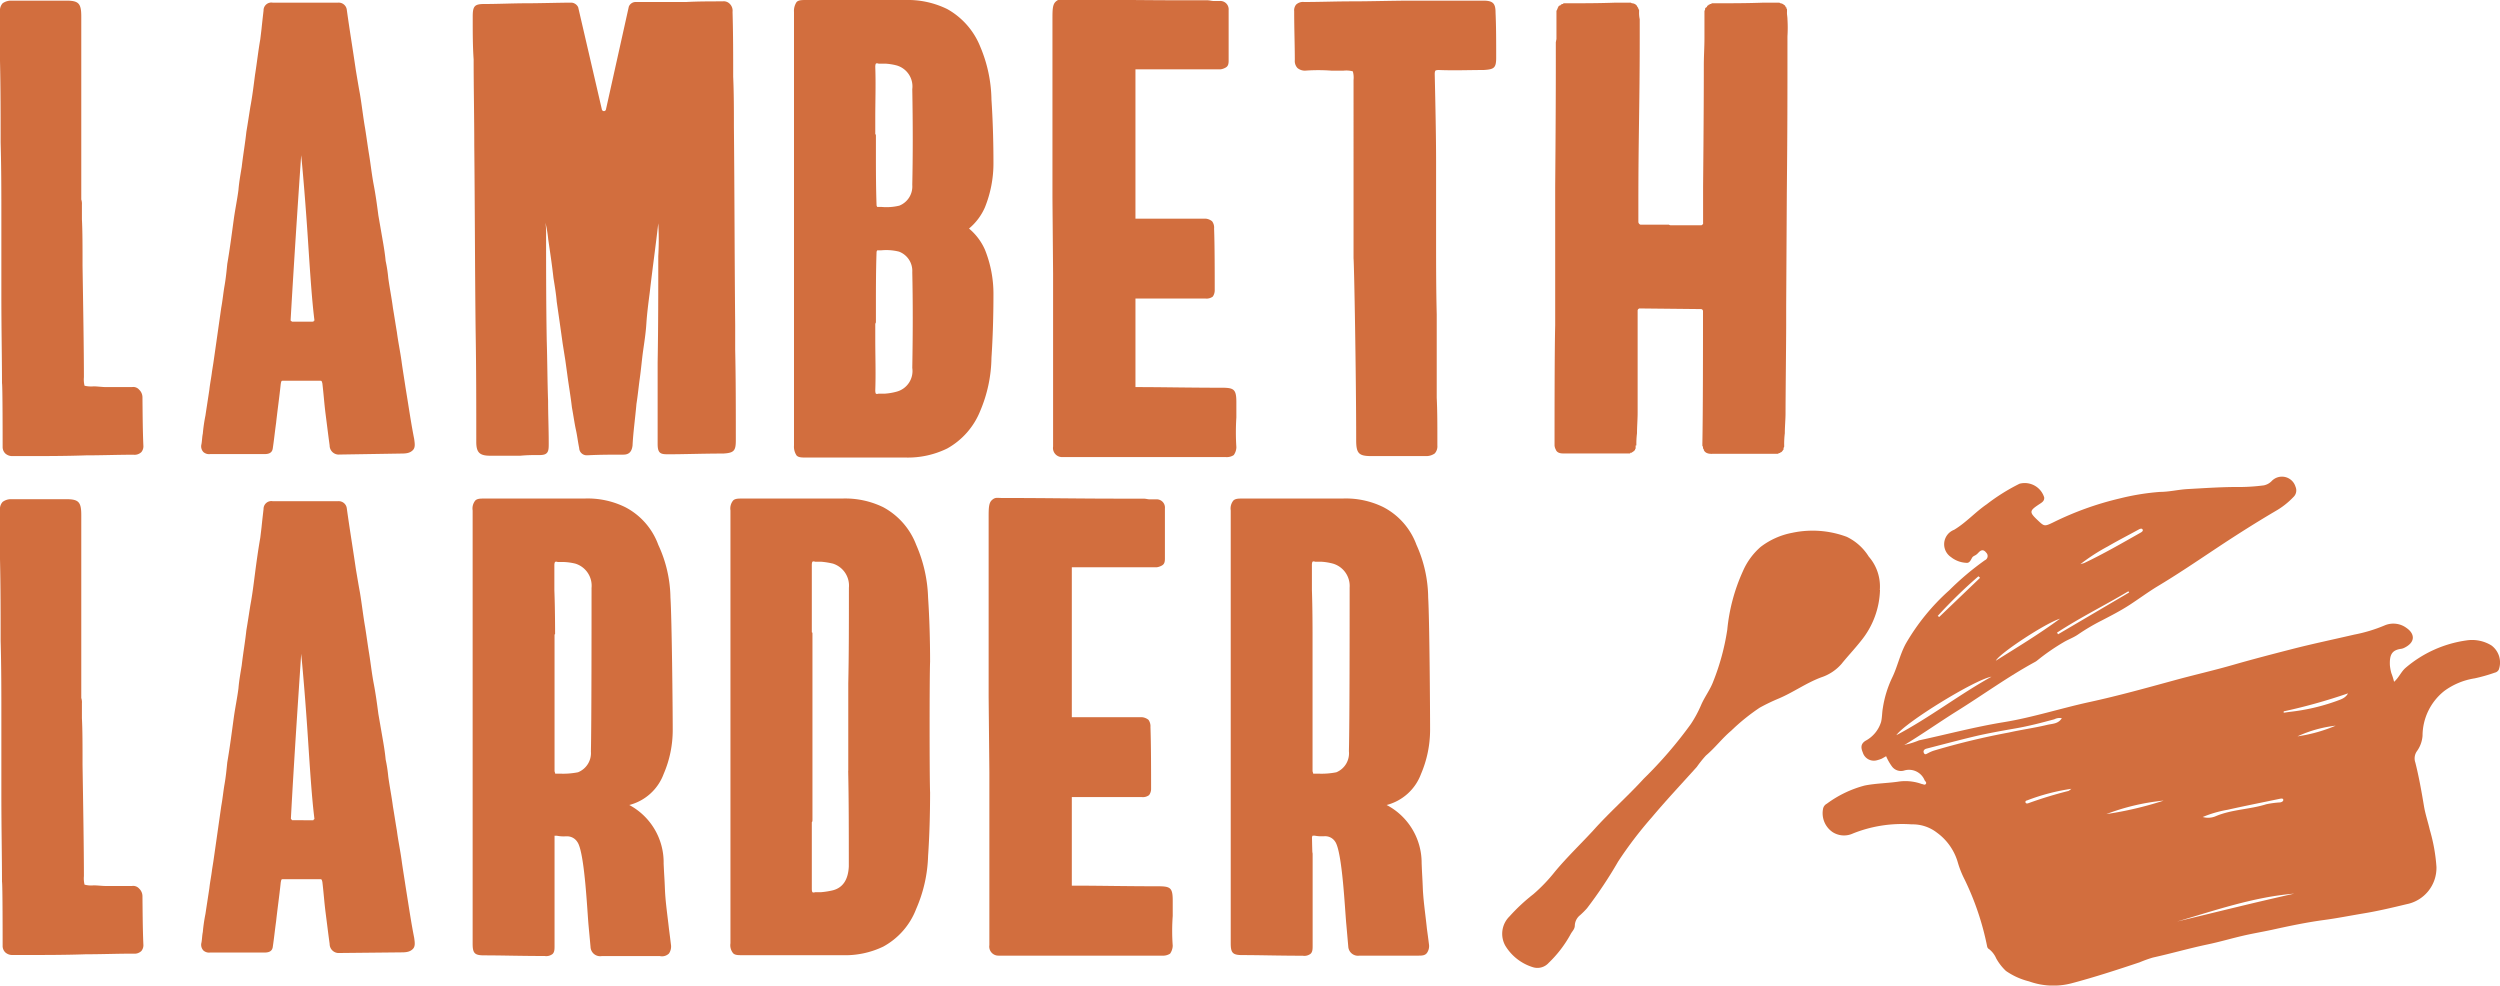
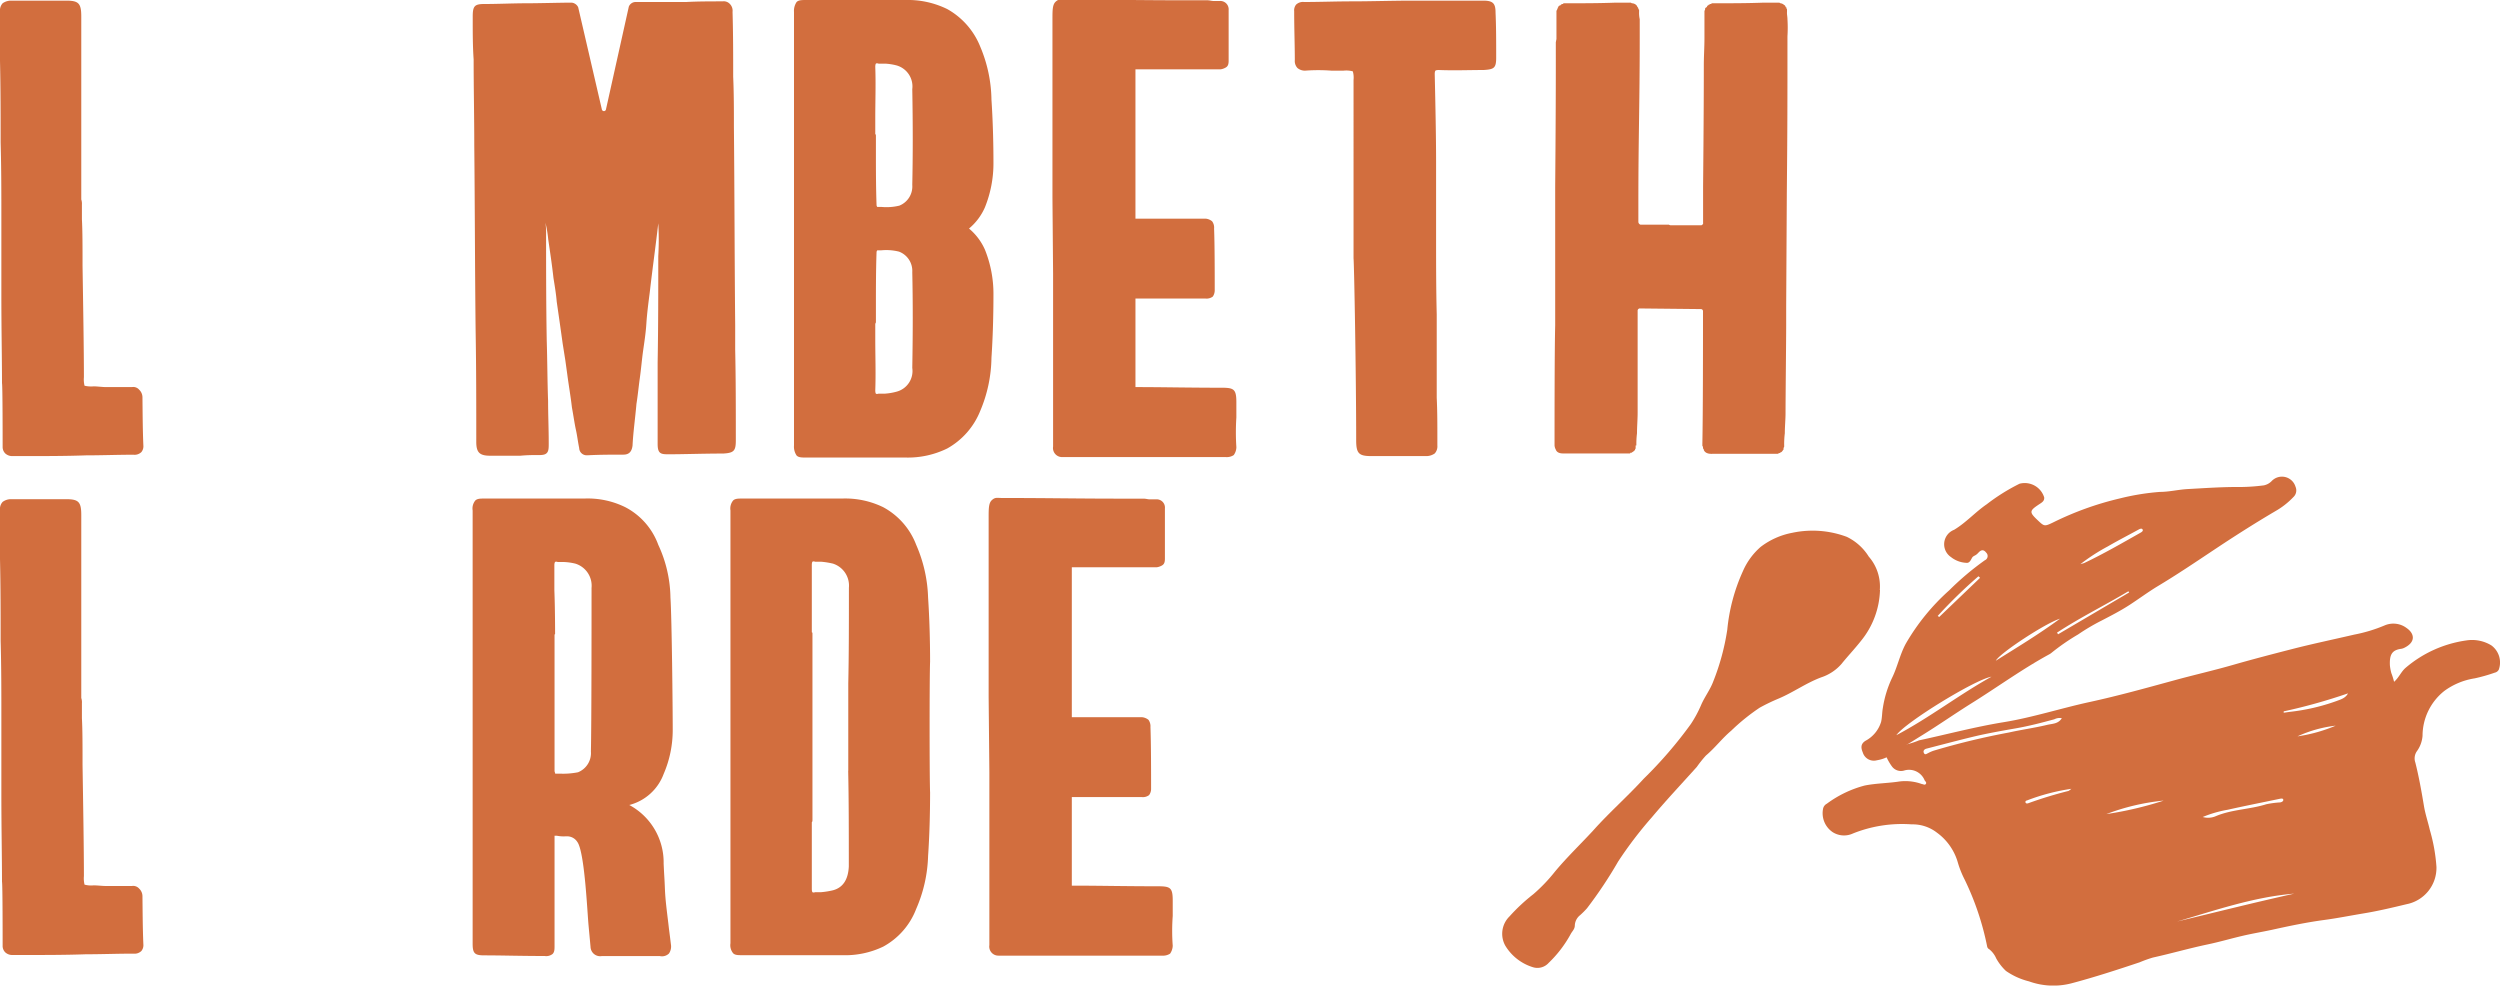
<svg xmlns="http://www.w3.org/2000/svg" viewBox="0 0 275 108.41">
  <g id="bak">
    <path d="M15.77,49a1,1,0,0,1-.22.73,1.07,1.07,0,0,1-.87.29c-1.75,0-3.49.07-5.23.07-2.26.08-4.51.08-6.83.08H1.38a1.13,1.13,0,0,1-.8-.29,1,1,0,0,1-.29-.73c0-.73,0-6.76-.07-7,0-2.76-.07-5.81-.07-9.73V24.2c0-2.84,0-5.67-.08-8.51,0-3,0-6-.07-9V1.24A1.16,1.16,0,0,1,.29.36,1.61,1.61,0,0,1,1.16.07H7.27c1.38,0,1.67.29,1.67,1.75V21.94a1.49,1.49,0,0,1,.07.58v1.6c.07,1.24.07,3.05.07,5.16.07,4.43.15,9.23.15,12.21a2.85,2.85,0,0,0,.07.94,3.16,3.16,0,0,0,1,.07c.43,0,.94.08,1.38.08h2.83a.85.85,0,0,1,.8.29,1.16,1.16,0,0,1,.36.8C15.69,45.34,15.69,47.08,15.77,49Z" fill="#d26e3e" />
-     <path d="M44.83,44c.22,1.38.44,2.83.73,4.29.07.51.14.94-.15,1.23s-.65.37-1.23.37L37.35,50a1,1,0,0,1-1.09-1c-.15-1.09-.29-2.25-.44-3.41s-.22-2.25-.36-3.42c-.08-.29-.08-.29-.29-.29h-4c-.22,0-.22,0-.29.37-.15,1.45-.36,2.9-.51,4.28-.14,1-.22,1.82-.36,2.76-.07.66-.66.66-1,.66H23.11a.94.94,0,0,1-.73-.22.91.91,0,0,1-.22-.87c.07-.37.07-.8.15-1.16a17.88,17.88,0,0,1,.29-2c.14-.94.29-1.89.43-2.83.08-.73.22-1.38.29-2l.15-.94c.29-2,.58-4.07.87-6.1.15-.8.22-1.6.36-2.4s.22-1.6.3-2.4c.29-1.67.5-3.34.72-4.94.15-1.09.37-2.11.51-3.2.07-.87.22-1.67.36-2.54.15-1.31.37-2.54.51-3.85.15-.87.29-1.82.44-2.76.22-1.16.36-2.33.51-3.49.21-1.31.36-2.69.58-3.92l.14-1.17c.08-.79.15-1.38.22-2a.86.86,0,0,1,1-.87H37.2a.9.9,0,0,1,.95.8c.29,2.11.65,4.29,1,6.68.15.88.29,1.75.44,2.55.22,1.31.36,2.61.58,3.85.15.94.29,2,.44,2.9s.29,2.18.5,3.27.37,2.26.51,3.35l.44,2.54c.14.8.29,1.67.36,2.47a15.14,15.14,0,0,1,.29,1.89c.15,1.09.37,2.18.51,3.27.15.87.29,1.81.44,2.69.14,1.09.36,2.1.51,3.19s.29,1.89.43,2.84ZM34.37,35.38c.07,0,.14,0,.14-.07s.08,0,.08-.07c-.29-2.25-.51-5.74-.73-9.08s-.51-6.91-.73-9.09c-.14,2-.72,10.47-1.16,18.1,0,.07,0,.14.07.14s0,.07.08.07Z" fill="#d26e3e" />
    <path d="M80.87,38.44c.07,3.19.07,6.53.07,10,0,1.16-.21,1.38-1.38,1.45-2.25,0-4.21.08-6,.08-.43,0-.8,0-1-.22s-.22-.58-.22-1V39.89c.07-3.92.07-7.78.07-11.7a31.34,31.34,0,0,0,0-3.63c-.29,2.54-.65,5.08-.94,7.63-.15,1.16-.3,2.32-.37,3.41s-.22,2-.36,3-.22,2-.36,3-.22,1.89-.37,2.83c-.14,1.6-.36,3.13-.43,4.58-.08.65-.37,1-1,1-1.24,0-2.54,0-3.92.07h-.08a.82.82,0,0,1-.87-.8c-.14-.66-.22-1.38-.36-2s-.29-1.67-.44-2.47c-.14-1.23-.36-2.47-.51-3.63l-.21-1.52-.3-1.89c-.21-1.53-.43-3.06-.65-4.58-.07-.87-.22-1.74-.36-2.62-.15-1.38-.37-2.83-.58-4.28A13.16,13.16,0,0,0,60,24.49a8.1,8.1,0,0,1,.07,1.3c0,3.49,0,7.56.07,11.63.07,2.25.07,4.5.15,6.68,0,1.53.07,3,.07,4.65,0,.51,0,.87-.22,1.09s-.58.22-1.09.22a16.53,16.53,0,0,0-1.82.07H53.92c-1.17,0-1.53-.36-1.53-1.52,0-4.07,0-8.07-.07-12.14-.08-6.83-.08-13.66-.15-20.48,0-3.13-.07-6.33-.07-9.45C52,5.09,52,3.63,52,2.11V1.82c0-1.17.21-1.38,1.3-1.38C54.86.44,56.39.36,58,.36c1.31,0,3.78-.07,4.87-.07a.89.89,0,0,1,.73.51l2.61,11.26a.23.23,0,0,0,.44,0L69.17.73A.81.81,0,0,1,69.9.22h5.59c1.31-.07,2.62-.07,4-.07a.91.91,0,0,1,.8.29,1.06,1.06,0,0,1,.29.87c.07,2.4.07,4.79.07,7.12.08,1.82.08,3.7.08,5.52.07,7.27.07,14.53.14,21.8Z" fill="#d26e3e" />
    <path d="M106.59,25.14a6.36,6.36,0,0,1,1.75,2.32,13,13,0,0,1,.94,4.87c0,2.4-.07,4.8-.22,7.05a15.45,15.45,0,0,1-1.23,5.81,8.23,8.23,0,0,1-3.63,4.14,9.83,9.83,0,0,1-4.58,1H88.72c-.51,0-.87,0-1.09-.22A1.73,1.73,0,0,1,87.34,49V1.31A1.73,1.73,0,0,1,87.63.22C87.85,0,88.21,0,88.72,0h10.9a9.83,9.83,0,0,1,4.58,1,8.23,8.23,0,0,1,3.63,4.14,15.45,15.45,0,0,1,1.23,5.81c.15,2.25.22,4.65.22,7a12.91,12.91,0,0,1-.94,4.86A6.31,6.31,0,0,1,106.59,25.14Zm-6.24-4.8c.07-3.19.07-6.68,0-10.53A2.4,2.4,0,0,0,98.6,7.19,6.43,6.43,0,0,0,97.37,7h-.73c-.22-.08-.29,0-.29,0s-.07.07-.07.36c.07,1.89,0,3.78,0,5.59v1.82c.07,0,.07.07.07.22v1.6c0,2,0,3.92.07,5.95a.34.34,0,0,0,.08.22h.43a6,6,0,0,0,2-.14A2.27,2.27,0,0,0,100.35,20.34Zm-4.07,22.6c0,.29.07.36.07.36s.07.08.29,0h.73a6.43,6.43,0,0,0,1.23-.21,2.35,2.35,0,0,0,1.75-2.62c.07-3.85.07-7.34,0-10.54a2.26,2.26,0,0,0-1.46-2.25,5.76,5.76,0,0,0-2-.14H96.5a.34.34,0,0,0-.08.22c-.07,2-.07,4.06-.07,5.95v1.6c0,.15,0,.22-.07.29v1.75C96.28,39.16,96.35,41.05,96.28,42.94Z" fill="#d26e3e" />
    <path d="M136,44.25v1.67a25.49,25.49,0,0,0,0,3.27,1.53,1.53,0,0,1-.29.87,1.39,1.39,0,0,1-.87.22h-18a1,1,0,0,1-1-1.16v-19l-.07-8.36V2.18c0-1.09,0-1.67.36-2s.58-.22,1.17-.22h.65c3.92,0,7.92.07,11.77.07h3.05c.29,0,.51.08.73.08h.65a.92.92,0,0,1,1,1V6.69c0,.36-.07.58-.29.72s-.51.22-.66.22h-9.3V24.05h7.71a1.32,1.32,0,0,1,.72.29,1.16,1.16,0,0,1,.22.8c.07,1.74.07,5.09.07,6.76a1.22,1.22,0,0,1-.21.72,1.13,1.13,0,0,1-.8.22h-7.71v9.74h.22c2.69,0,5.67.07,9.23.07C135.73,42.65,136,42.8,136,44.25Z" fill="#d26e3e" />
    <path d="M164.51,1.38c.07,1.53.07,3.13.07,4.94,0,1.16-.22,1.31-1.38,1.38-1.53,0-3.27.07-4.94,0-.29,0-.36.07-.36.07s-.08.08-.08.37c.08,3.56.15,7,.15,9.73v8.21c0,2.84,0,5.67.07,8.5v9.16c.07,1.45.07,3,.07,4.43V49a1.16,1.16,0,0,1-.29.88,1.61,1.61,0,0,1-.87.29h-6.1c-1.38,0-1.67-.29-1.67-1.75,0-7-.22-19.32-.29-20V8.79a2.5,2.5,0,0,0-.08-.94,2.74,2.74,0,0,0-1-.08h-1.38a19.23,19.23,0,0,0-2.84,0,1.26,1.26,0,0,1-.87-.29,1.13,1.13,0,0,1-.29-.87c0-1.67-.07-3.41-.07-5.37a1,1,0,0,1,.21-.73,1.1,1.1,0,0,1,.88-.29c1.74,0,3.48-.07,5.23-.07,2.18,0,4.5-.08,6.75-.08h7.71C164.22.07,164.51.36,164.51,1.38Z" fill="#d26e3e" />
    <path d="M196.62,2.11a14.9,14.9,0,0,1,0,1.89c0,7.26,0,10-.07,17.29l-.07,12.42v2.11c0,1.67-.07,7.85-.07,9.59,0,.73-.08,1.53-.08,2.25a9.66,9.66,0,0,0-.07,1.38v.08a.22.22,0,0,1-.07.14v.22c-.07,0-.07,0-.07.07l-.08.07a.07.07,0,0,1-.07.08c-.07.07-.07.07-.15.07a.07.07,0,0,1-.07.07h-.07a.22.22,0,0,1-.15.08h-7.12c-.14,0-.8.07-1-.44v-.07c-.08-.08-.08-.08-.08-.15a.29.29,0,0,0-.07-.22v-.21c.07-3.42.07-11.19.07-14.61a.23.23,0,0,0-.21-.22l-6.69-.07a.25.25,0,0,0-.29.22V45.41c0,.73-.07,1.53-.07,2.25A9.66,9.66,0,0,0,180,49h-.08v.29a.23.23,0,0,1-.07.15v.07a.07.07,0,0,0-.07.07c-.08.08-.08.08-.15.08a.07.07,0,0,1-.07.07c-.07.07-.07.07-.15.07h-.07a.07.07,0,0,1-.07.08H172c-.22,0-.72,0-.87-.44A1.08,1.08,0,0,1,171,49v-.21c0-2.91,0-10.18.07-13V20.71c0-.58.07-7.34.07-13.44V4.65l.07-.36v-3a.26.26,0,0,1,.08-.22c0-.07,0-.14.07-.14V.87c0-.07.07-.07.07-.14s.07-.08.07-.08.08-.07.15-.07,0-.07.07-.07a.25.25,0,0,1,.15-.07h.07c0-.08.07-.08.15-.08h.29c1.81,0,3.56,0,5.37-.07h1.53a.29.29,0,0,1,.22.07.7.7,0,0,1,.51.22c.07.07.07.15.14.22a.28.28,0,0,1,.07.22s.08,0,.08.07v.22a3.1,3.1,0,0,0,.07.8v2c0,7.56-.15,10.76-.15,18.31v2a.34.34,0,0,0,.22.29h3.13a.43.43,0,0,0,.29.07h3.27c.07,0,.14-.07.21-.15v-4c0-.58.08-7.34.08-13.44,0-1,.07-2,.07-3v-3a.28.28,0,0,0,.07-.22.24.24,0,0,1,.07-.14V.87l.15-.14V.65c.07,0,.07-.07.15-.07A.07.07,0,0,1,188,.51c.07,0,.07-.07.14-.07h.08c.07-.08.07-.08.14-.08h.29c1.82,0,3.56,0,5.38-.07h1.52c.15,0,.22,0,.29.07a.64.64,0,0,1,.44.22h.07c0,.07.08.15.08.22h.07a.28.28,0,0,0,.07.22v.29C196.55,1.6,196.62,1.82,196.62,2.11Z" fill="#d26e3e" />
    <path d="M15.77,103.88a1,1,0,0,1-.22.73,1.07,1.07,0,0,1-.87.29c-1.75,0-3.49.07-5.23.07-2.26.08-4.51.08-6.83.08H1.38a1.13,1.13,0,0,1-.8-.29A1,1,0,0,1,.29,104c0-.73,0-6.76-.07-7,0-2.76-.07-5.81-.07-9.73V79c0-2.84,0-5.67-.08-8.5,0-3.06,0-6-.07-9V56.08a1.13,1.13,0,0,1,.29-.87,1.53,1.53,0,0,1,.87-.3H7.27c1.38,0,1.67.3,1.67,1.75V76.78a1.52,1.52,0,0,1,.07.59V79c.07,1.24.07,3.06.07,5.16.07,4.43.15,9.23.15,12.21a2.85,2.85,0,0,0,.07.94,2.78,2.78,0,0,0,1,.08c.43,0,.94.07,1.38.07h2.83a.87.87,0,0,1,.8.29,1.16,1.16,0,0,1,.36.8C15.69,100.18,15.69,101.92,15.77,103.88Z" fill="#d26e3e" />
-     <path d="M44.83,98.87c.22,1.38.44,2.84.73,4.29.07.51.14.94-.15,1.23s-.65.37-1.23.37l-6.83.07a1,1,0,0,1-1.09-1c-.15-1.09-.29-2.25-.44-3.41s-.22-2.25-.36-3.41c-.08-.3-.08-.3-.29-.3h-4c-.22,0-.22,0-.29.37-.15,1.45-.36,2.9-.51,4.28-.14,1-.22,1.82-.36,2.77-.07.65-.66.65-1,.65H23.11a.94.94,0,0,1-.73-.22.91.91,0,0,1-.22-.87c.07-.36.07-.8.15-1.16a17.88,17.88,0,0,1,.29-2c.14-.94.29-1.89.43-2.83.08-.73.22-1.38.29-2l.15-.94c.29-2,.58-4.07.87-6.1.15-.8.22-1.6.36-2.4s.22-1.6.3-2.4c.29-1.67.5-3.34.72-4.94.15-1.09.37-2.11.51-3.2.07-.87.22-1.67.36-2.54.15-1.31.37-2.54.51-3.85.15-.87.29-1.82.44-2.76.22-1.16.36-2.33.51-3.49s.36-2.69.58-3.92L28.77,58c.08-.8.15-1.38.22-2a.86.86,0,0,1,1-.87H37.2a.9.9,0,0,1,.95.8c.29,2.11.65,4.29,1,6.69.15.87.29,1.74.44,2.54.22,1.31.36,2.61.58,3.85.15.94.29,2,.44,2.91s.29,2.18.5,3.27.37,2.25.51,3.34l.44,2.54c.14.8.29,1.67.36,2.47a15.73,15.73,0,0,1,.29,1.89c.15,1.09.37,2.18.51,3.27.15.87.29,1.82.44,2.69.14,1.09.36,2.1.51,3.19s.29,1.89.43,2.84ZM34.37,90.23c.07,0,.14,0,.14-.08s.08,0,.08-.07c-.29-2.25-.51-5.74-.73-9.08s-.51-6.9-.73-9.08C33,74,32.41,82.38,32,90c0,.07,0,.14.07.14s0,.08.08.08Z" fill="#d26e3e" />
    <path d="M73.75,65.74C73.9,68,74,77.87,74,80.27a12.19,12.19,0,0,1-1,4.87,5.49,5.49,0,0,1-3.78,3.41A7.16,7.16,0,0,1,73,95c.08,1.74.08,1.23.15,3,.07,1.38.29,2.83.44,4.21.07.51.14,1.09.21,1.67a1.37,1.37,0,0,1-.21,1,1.09,1.09,0,0,1-1,.29H66.19a1.06,1.06,0,0,1-1.23-1c-.07-.8-.15-1.6-.22-2.39-.14-1.46-.43-8.07-1.23-9.16A1.33,1.33,0,0,0,62.27,92h-.14a3.69,3.69,0,0,1-.88-.07H61S61,92,61,92.19C61,95.82,61,91.9,61,95v9c0,.43,0,.72-.22.94a1.13,1.13,0,0,1-.87.22c-2.69,0-4.73-.07-6.62-.07-1.09,0-1.3-.22-1.3-1.31V56.15a1.39,1.39,0,0,1,.29-1.09c.21-.22.58-.22,1-.22h11a9.34,9.34,0,0,1,4.5.95,7.59,7.59,0,0,1,3.63,4.14A14.2,14.2,0,0,1,73.75,65.74ZM61,69.81v15c0,.07.07.22.07.29h.51a8.34,8.34,0,0,0,2-.15A2.27,2.27,0,0,0,65,82.67c.07-3.2.07-14.17.07-18A2.54,2.54,0,0,0,63.29,62,6.41,6.41,0,0,0,62,61.82h-.65c-.22-.08-.29,0-.29,0s-.08.07-.08.36v2.76c.08,2,.08,4.51.08,4.8Z" fill="#d26e3e" />
    <path d="M102.31,72.79c-.07,1.6-.07,12.79,0,14.38,0,2.4-.07,4.8-.22,7a15.62,15.62,0,0,1-1.31,5.81,7.93,7.93,0,0,1-3.63,4.15,9.66,9.66,0,0,1-4.51.94h-11c-.43,0-.8,0-1-.22a1.39,1.39,0,0,1-.29-1.09V56.15a1.39,1.39,0,0,1,.29-1.09c.21-.22.58-.22,1-.22h11a9.54,9.54,0,0,1,4.51.95,7.88,7.88,0,0,1,3.63,4.14,15.62,15.62,0,0,1,1.31,5.81C102.24,68,102.31,70.39,102.31,72.79Zm-9,12V75.19c.07-3.2.07-6.69.07-10.54A2.54,2.54,0,0,0,91.63,62a8.5,8.5,0,0,0-1.31-.21h-.65c-.22-.08-.3,0-.3,0s-.07.07-.07.36v7.41c.07,0,.07.07.07.22V90.15c0,.15,0,.22-.07.29v7.34c0,.29.07.36.07.36s.08.08.3,0h.65a8.5,8.5,0,0,0,1.31-.21c1.09-.29,1.67-1.17,1.74-2.62C93.37,91.46,93.37,88,93.3,84.78Z" fill="#d26e3e" />
    <path d="M129,99.09v1.67a22.31,22.31,0,0,0,0,3.27,1.61,1.61,0,0,1-.29.87,1.43,1.43,0,0,1-.88.22h-18a1,1,0,0,1-1-1.16v-19l-.08-8.35V57c0-1.09,0-1.67.37-2s.58-.22,1.16-.22h.65c3.93,0,7.92.07,11.77.07h3.06c.29,0,.5.08.72.08h.66a.91.91,0,0,1,1,1v5.53c0,.36-.07.58-.29.72s-.51.22-.65.22h-9.3V78.89h7.7a1.35,1.35,0,0,1,.73.29,1.21,1.21,0,0,1,.22.8c.07,1.74.07,5.09.07,6.76a1.16,1.16,0,0,1-.22.72,1.12,1.12,0,0,1-.8.22h-7.7v9.74h.22c2.69,0,5.66.07,9.22.07C128.76,97.49,129,97.64,129,99.09Z" fill="#d26e3e" />
-     <path d="M157.1,65.74c.14,2.25.21,12.13.21,14.53a12.37,12.37,0,0,1-1,4.87,5.5,5.5,0,0,1-3.78,3.41,7.18,7.18,0,0,1,3.85,6.4c.07,1.74.07,1.23.14,3,.08,1.38.3,2.83.44,4.21.07.51.15,1.09.22,1.67a1.32,1.32,0,0,1-.22,1c-.22.29-.58.29-.94.29h-6.47a1.07,1.07,0,0,1-1.24-1l-.21-2.39c-.15-1.46-.44-8.07-1.24-9.16a1.31,1.31,0,0,0-1.23-.58h-.15a3.65,3.65,0,0,1-.87-.07h-.22a.43.43,0,0,0-.07.29c.07,3.63.07-.29.07,2.76v9c0,.43,0,.72-.22.94a1.11,1.11,0,0,1-.87.22c-2.69,0-4.72-.07-6.61-.07-1.09,0-1.31-.22-1.31-1.31V56.15a1.39,1.39,0,0,1,.29-1.09c.22-.22.58-.22,1-.22h11a9.35,9.35,0,0,1,4.51.95,7.63,7.63,0,0,1,3.63,4.14A14.37,14.37,0,0,1,157.1,65.74Zm-12.72,4.07v15c0,.07.07.22.07.29H145a8.3,8.3,0,0,0,2-.15,2.26,2.26,0,0,0,1.38-2.32c.08-3.2.08-14.17.08-18A2.56,2.56,0,0,0,146.63,62a6.31,6.31,0,0,0-1.3-.21h-.66c-.22-.08-.29,0-.29,0s-.07.07-.07.36v2.76c.07,2,.07,4.51.07,4.8Z" fill="#d26e3e" />
  </g>
  <g id="Layer_1" data-name="Layer 1">
    <path d="M257.05,79.81A13.79,13.79,0,0,0,252.72,81a17,17,0,0,0,4.33-1.23m-29.2,7a22.62,22.62,0,0,0-4.91,1.29c-.1,0-.19.13-.12.24s.18.09.28.06A45.64,45.64,0,0,1,227.55,87S227.65,86.94,227.85,86.77Zm10.1,1.3a24.24,24.24,0,0,0-6.25,1.48A38.92,38.92,0,0,0,238,88.07Zm13.26-9.82a.88.88,0,0,0,0,.15l.62-.09A22.38,22.38,0,0,0,257,77.12c.47-.18,1-.31,1.28-.85A62.5,62.5,0,0,1,251.21,78.25ZM242.3,89.87a2.14,2.14,0,0,0,1.48-.11c1.76-.73,3.7-.72,5.5-1.29a9.87,9.87,0,0,1,1.46-.2c.19,0,.46-.12.42-.31s-.32-.1-.49-.07c-1.87.39-3.74.76-5.61,1.18A12.81,12.81,0,0,0,242.3,89.87Zm10.07,8.43c-4.48.37-8.66,1.83-12.9,3.07C243.77,100.34,248.05,99.26,252.37,98.3ZM226.8,79a1.26,1.26,0,0,0-.82.12c-1.4.38-2.81.75-4.25,1s-2.66.47-4,.76c-1.48.34-2.95.73-4.43,1.11l-1.42.37c-.25.08-.36.27-.24.49s.28.07.44,0a3.65,3.65,0,0,1,.64-.28,80.64,80.64,0,0,1,8.29-2c1.38-.31,2.79-.5,4.16-.83C225.73,79.6,226.41,79.65,226.8,79Zm36.55-4c.55-.49.78-1.13,1.28-1.55a13.09,13.09,0,0,1,6.65-3,4.07,4.07,0,0,1,2.78.55,2.33,2.33,0,0,1,.81,2.65.64.64,0,0,1-.44.34,18.22,18.22,0,0,1-2.22.63A7.64,7.64,0,0,0,268.88,76a6.31,6.31,0,0,0-2.4,4.94,3.33,3.33,0,0,1-.64,1.72,1.38,1.38,0,0,0-.15,1.23c.4,1.59.68,3.19.95,4.8.15.88.44,1.73.64,2.6a19.13,19.13,0,0,1,.73,4.07,4.07,4.07,0,0,1-3.28,4.1c-1.54.37-3.08.74-4.65,1s-2.95.54-4.44.74c-1.93.26-3.83.66-5.73,1.08-1.07.23-2.15.41-3.22.66-1.29.3-2.57.68-3.87.95-2,.42-4,1-6,1.44a13.84,13.84,0,0,0-1.45.52c-2.48.83-5,1.65-7.49,2.31a7.9,7.9,0,0,1-4.69-.21,7.68,7.68,0,0,1-2.54-1.15,5.69,5.69,0,0,1-1.07-1.38,2.6,2.6,0,0,0-.76-1,.44.44,0,0,1-.23-.29,30.52,30.52,0,0,0-2.47-7.36,10.61,10.61,0,0,1-.76-1.9,6.14,6.14,0,0,0-2.3-3.28,4.35,4.35,0,0,0-2.77-.91,14.53,14.53,0,0,0-6.46,1,2.33,2.33,0,0,1-2.23-.14A2.51,2.51,0,0,1,200.53,89a.8.8,0,0,1,.42-.59,12.23,12.23,0,0,1,4.16-2c1.19-.24,2.43-.25,3.64-.42a5.27,5.27,0,0,1,2.67.26c.13,0,.29.14.41,0s0-.27-.11-.39a1.85,1.85,0,0,0-2.27-1.1,1.23,1.23,0,0,1-1.35-.47,5.77,5.77,0,0,1-.64-1.14.21.21,0,0,1,0-.28c.49-.31.76-.89,1.55-.85a8.65,8.65,0,0,0,2.08-.58c3.11-.67,6.18-1.49,9.32-2s6.29-1.53,9.46-2.22,6.25-1.55,9.36-2.4c2.12-.58,4.28-1.07,6.4-1.68s4.35-1.19,6.53-1.75,4.56-1.06,6.84-1.59a16.61,16.61,0,0,0,3.3-1,2.43,2.43,0,0,1,2.45.3c.85.6,1,1.52-.26,2.15a1.18,1.18,0,0,1-.36.12c-1.06.14-1.29.7-1.24,1.83a5.08,5.08,0,0,0,.16.85C263.16,74.33,263.25,74.61,263.35,75Z" fill="#d26e3e" />
-     <path d="M213.15,67.75l.16.12,4.5-4.31-.18-.17a54.28,54.28,0,0,0-4.48,4.36m13.12,1.84.12.18,7.82-4.6-.09-.13C231.53,66.59,228.8,67.93,226.27,69.59Zm.33-1.53c-1.48.42-6.64,3.79-7.06,4.62C221.93,71.18,224.27,69.77,226.6,68.06Zm2.24-6,.41-.12c2.11-1,4.17-2.19,6.22-3.35.12-.07.3-.18.22-.34s-.28-.09-.44,0c-1.13.62-2.28,1.21-3.4,1.86A21,21,0,0,0,228.84,62.06ZM208.6,80.87c3.64-1.92,6.88-4.44,10.46-6.43C217.32,74.71,209.57,79.46,208.6,80.87Zm-2.14,2.76a1.27,1.27,0,0,1-1.55-.85c-.18-.44-.3-.92.29-1.29a3.52,3.52,0,0,0,1.72-2.08c.12-.5.1-1,.19-1.51a12,12,0,0,1,1-3.3c.61-1.23.87-2.59,1.53-3.8a23.86,23.86,0,0,1,4.78-5.87,30.88,30.88,0,0,1,3.91-3.3.51.51,0,0,0,.15-.84c-.27-.35-.54-.34-.85,0s-.42.29-.61.45-.28.75-.75.67a2.93,2.93,0,0,1-1.66-.63,1.7,1.7,0,0,1,.34-3c1.33-.8,2.33-1.95,3.59-2.81a21.66,21.66,0,0,1,3.61-2.26,2.24,2.24,0,0,1,2.71,1.5c.05.41-.28.58-.55.76-1.09.72-1.11.86-.17,1.75.72.68.74.71,1.68.26a34,34,0,0,1,7.35-2.65,26.29,26.29,0,0,1,4.42-.72c1,0,2-.25,3-.31,2-.11,3.95-.25,5.93-.23a21,21,0,0,0,2.5-.18,1.65,1.65,0,0,0,.88-.49,1.56,1.56,0,0,1,2.61.65,1,1,0,0,1-.25,1.14,8.47,8.47,0,0,1-1.94,1.52c-2.26,1.33-4.46,2.73-6.64,4.18s-4.22,2.83-6.41,4.14c-1,.61-2,1.35-3,2s-2.05,1.19-3.11,1.74a22.83,22.83,0,0,0-2.57,1.52c-.49.34-1.06.54-1.57.84a23.7,23.7,0,0,0-2.9,2,1.51,1.51,0,0,1-.26.18c-3,1.63-5.76,3.65-8.66,5.45-1.83,1.15-3.6,2.39-5.44,3.52-.92.57-1.83,1.16-2.78,1.68A4,4,0,0,1,206.46,83.63Z" fill="#d26e3e" />
+     <path d="M213.15,67.75l.16.12,4.5-4.31-.18-.17a54.28,54.28,0,0,0-4.48,4.36m13.12,1.84.12.18,7.82-4.6-.09-.13C231.53,66.59,228.8,67.93,226.27,69.59Zm.33-1.53c-1.48.42-6.64,3.79-7.06,4.62C221.93,71.18,224.27,69.77,226.6,68.06Zm2.24-6,.41-.12c2.11-1,4.17-2.19,6.22-3.35.12-.07.3-.18.22-.34s-.28-.09-.44,0c-1.13.62-2.28,1.21-3.4,1.86A21,21,0,0,0,228.84,62.06ZM208.6,80.87c3.64-1.92,6.88-4.44,10.46-6.43C217.32,74.71,209.57,79.46,208.6,80.87Zm-2.14,2.76a1.27,1.27,0,0,1-1.55-.85c-.18-.44-.3-.92.29-1.29a3.52,3.52,0,0,0,1.72-2.08c.12-.5.1-1,.19-1.51a12,12,0,0,1,1-3.3c.61-1.23.87-2.59,1.53-3.8a23.86,23.86,0,0,1,4.78-5.87,30.88,30.88,0,0,1,3.91-3.3.51.51,0,0,0,.15-.84c-.27-.35-.54-.34-.85,0s-.42.29-.61.45-.28.75-.75.67a2.93,2.93,0,0,1-1.66-.63,1.7,1.7,0,0,1,.34-3c1.33-.8,2.33-1.95,3.59-2.81a21.66,21.66,0,0,1,3.61-2.26,2.24,2.24,0,0,1,2.71,1.5c.05.41-.28.58-.55.76-1.09.72-1.11.86-.17,1.75.72.68.74.71,1.68.26a34,34,0,0,1,7.35-2.65,26.29,26.29,0,0,1,4.42-.72c1,0,2-.25,3-.31,2-.11,3.95-.25,5.93-.23a21,21,0,0,0,2.5-.18,1.65,1.65,0,0,0,.88-.49,1.56,1.56,0,0,1,2.61.65,1,1,0,0,1-.25,1.14,8.47,8.47,0,0,1-1.94,1.52c-2.26,1.33-4.46,2.73-6.64,4.18s-4.22,2.83-6.41,4.14c-1,.61-2,1.35-3,2s-2.05,1.19-3.11,1.74a22.83,22.83,0,0,0-2.57,1.52a23.7,23.7,0,0,0-2.9,2,1.51,1.51,0,0,1-.26.18c-3,1.63-5.76,3.65-8.66,5.45-1.83,1.15-3.6,2.39-5.44,3.52-.92.57-1.83,1.16-2.78,1.68A4,4,0,0,1,206.46,83.63Z" fill="#d26e3e" />
    <path d="M206.8,64.9a9.26,9.26,0,0,1-2.07,5.57c-.7.89-1.48,1.71-2.19,2.59a5.06,5.06,0,0,1-2.21,1.45c-1.66.62-3.08,1.66-4.7,2.34a20.86,20.86,0,0,0-2.07,1,22.49,22.49,0,0,0-3.13,2.53c-1,.84-1.78,1.89-2.78,2.73a12.68,12.68,0,0,0-1,1.25C185,86.2,183.3,88,181.69,89.92A43.56,43.56,0,0,0,178,94.76a47.49,47.49,0,0,1-3.43,5.15,9.08,9.08,0,0,1-.76.76,1.52,1.52,0,0,0-.58,1.13c0,.4-.29.64-.45.94a13,13,0,0,1-2.43,3.18,1.66,1.66,0,0,1-1.77.46,5.4,5.4,0,0,1-3-2.36,2.68,2.68,0,0,1,.47-3.22,20.19,20.19,0,0,1,2.62-2.44,18.2,18.2,0,0,0,2.39-2.5c1.3-1.56,2.8-3,4.16-4.47,1.78-2,3.8-3.77,5.6-5.74a46.61,46.61,0,0,0,5.17-6,13,13,0,0,0,1.12-2.07c.38-.9,1-1.69,1.34-2.6A25.75,25.75,0,0,0,190,69.27a20.17,20.17,0,0,1,1.72-6.44,7.5,7.5,0,0,1,1.95-2.67,8.23,8.23,0,0,1,3.47-1.55,10.74,10.74,0,0,1,6,.44,5.8,5.8,0,0,1,2.42,2.17,5,5,0,0,1,1.22,3.68" fill="#d26e3e" />
  </g>
</svg>